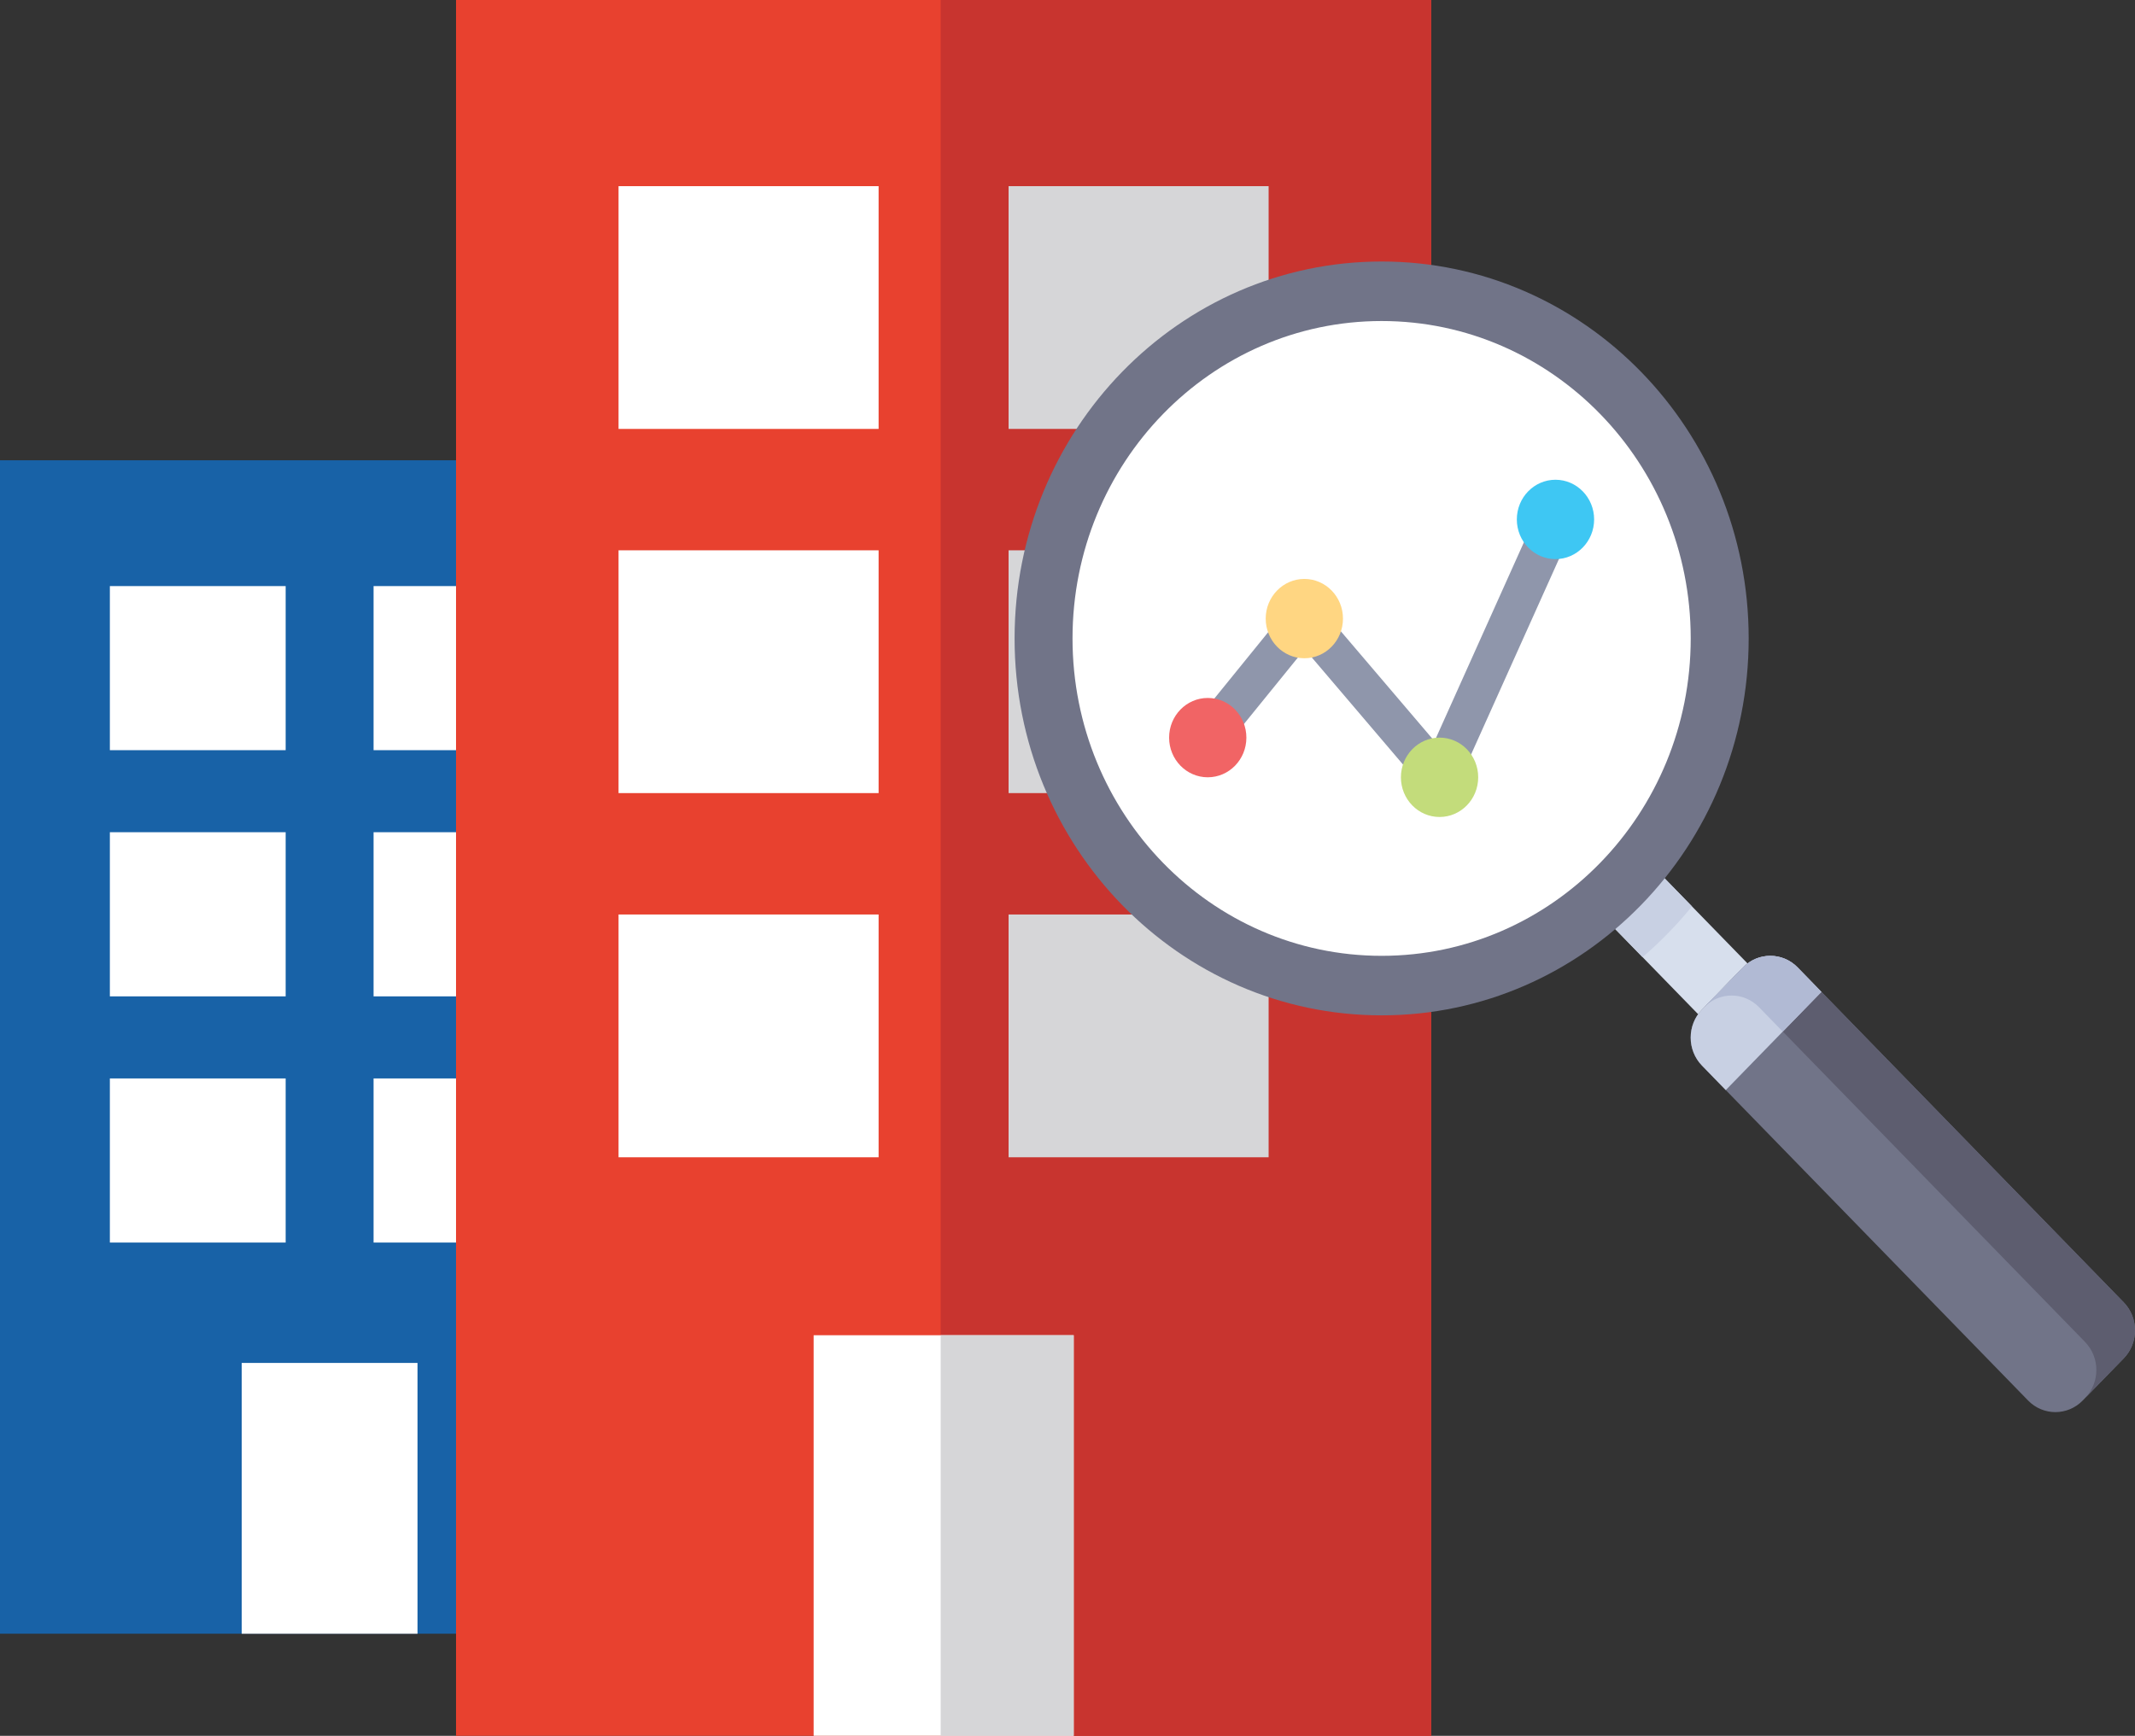
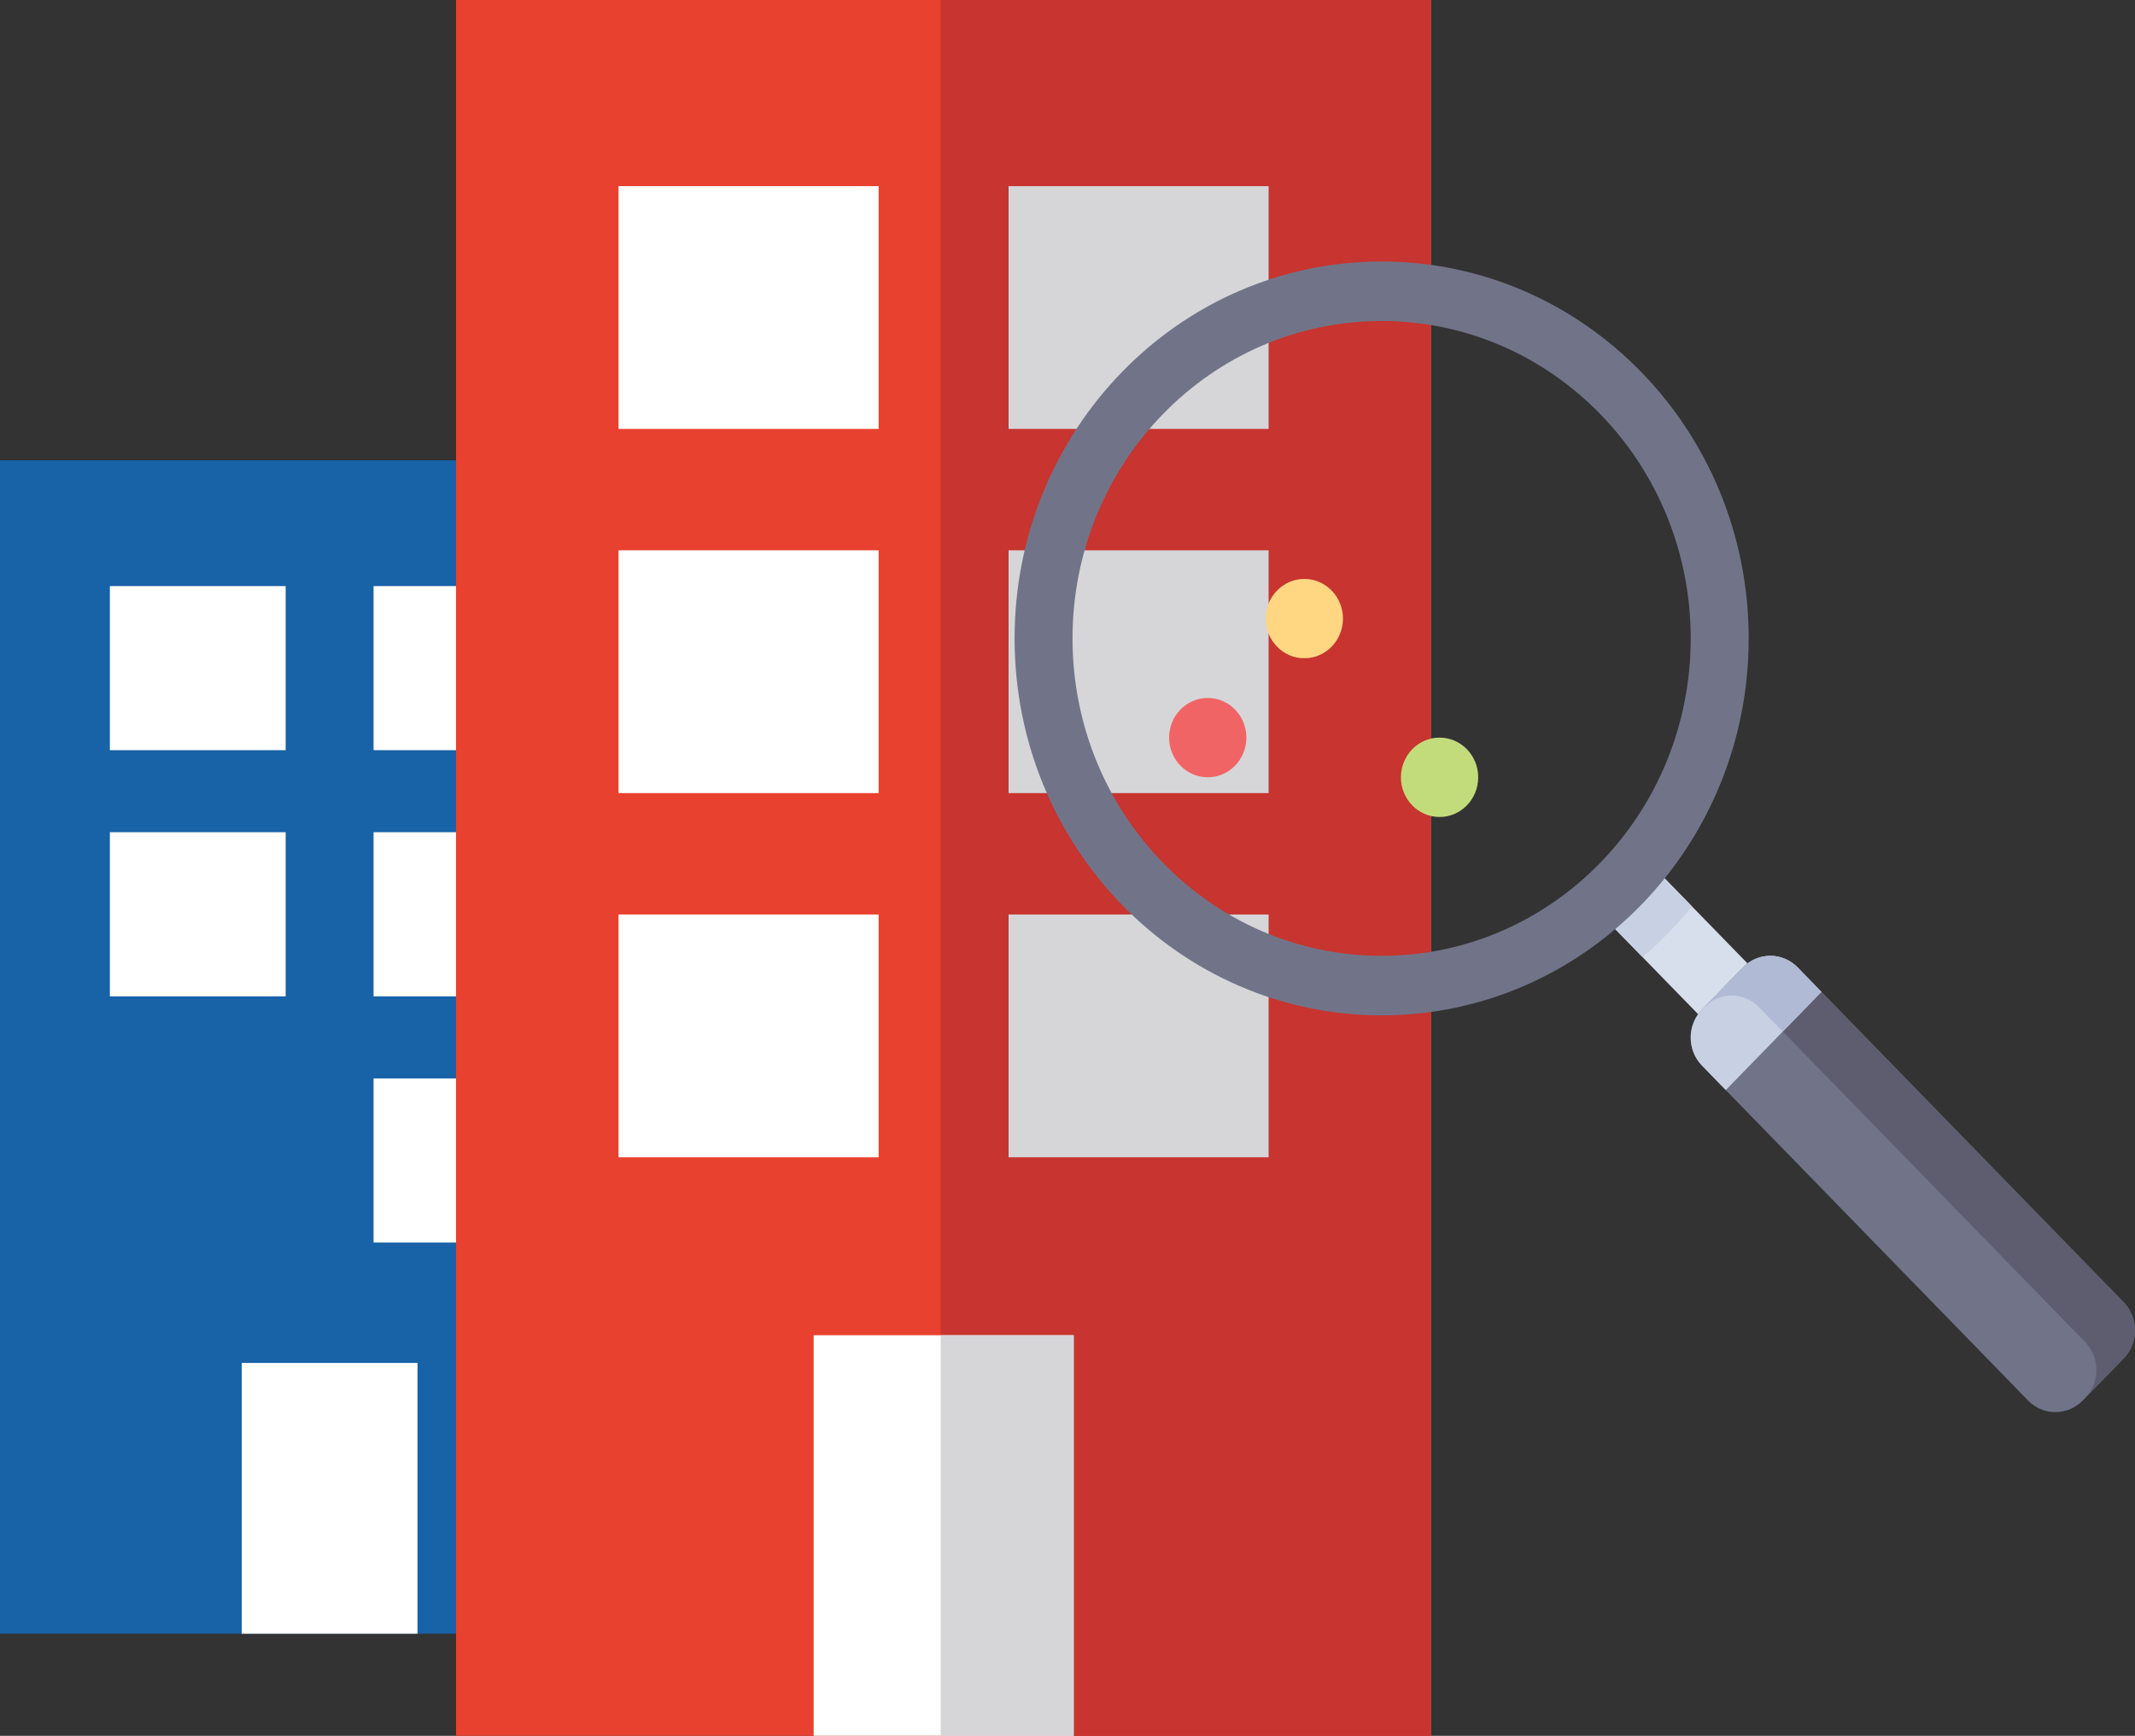
<svg xmlns="http://www.w3.org/2000/svg" xmlns:xlink="http://www.w3.org/1999/xlink" version="1.1" id="Layer_1" x="0px" y="0px" width="74px" height="60.17px" viewBox="0 0 74 60.17" enable-background="new 0 0 74 60.17" xml:space="preserve">
  <rect x="0" y="0" width="74" height="60.17" fill="#333333" stroke="none" />
  <rect y="15.955" fill="#1862A7" width="22.848" height="40.676" />
  <rect x="3.808" y="20.316" fill="#FFFFFF" width="6.093" height="5.688" />
  <rect x="12.948" y="20.316" fill="#FFFFFF" width="6.093" height="5.688" />
  <rect x="3.808" y="28.848" fill="#FFFFFF" width="6.093" height="5.69" />
  <rect x="12.948" y="28.848" fill="#FFFFFF" width="6.093" height="5.69" />
-   <rect x="3.808" y="37.383" fill="#FFFFFF" width="6.093" height="5.689" />
  <rect x="12.948" y="37.383" fill="#FFFFFF" width="6.093" height="5.689" />
  <rect x="8.378" y="47.245" fill="#FFFFFF" width="6.093" height="9.387" />
  <rect x="15.806" fill="#E8412F" width="33.799" height="60.17" />
  <rect x="32.605" fill="#C8342F" width="17.002" height="60.17" />
  <rect x="21.439" y="6.453" fill="#FFFFFF" width="9.014" height="8.415" />
  <rect x="34.958" y="6.453" fill="#D6D6D8" width="9.013" height="8.415" />
  <rect x="21.439" y="19.076" fill="#FFFFFF" width="9.014" height="8.416" />
  <rect x="34.958" y="19.076" fill="#D6D6D8" width="9.013" height="8.416" />
  <rect x="21.439" y="31.7" fill="#FFFFFF" width="9.014" height="8.416" />
  <rect x="34.958" y="31.7" fill="#D6D6D8" width="9.013" height="8.416" />
  <rect x="28.201" y="46.284" fill="#FFFFFF" width="9.014" height="13.885" />
  <rect x="32.605" y="46.284" fill="#D6D6D8" width="4.609" height="13.885" />
  <g>
    <defs>
-       <rect id="SVGID_1_" width="74" height="60.17" />
-     </defs>
+       </defs>
    <clipPath id="SVGID_2_">
      <use xlink:href="#SVGID_1_" overflow="visible" />
    </clipPath>
    <path clip-path="url(#SVGID_2_)" fill="#FFFFFF" d="M36.548,22.192c0,6.562,5.18,11.88,11.567,11.88   c6.39,0,11.568-5.319,11.568-11.88c0-6.562-5.179-11.88-11.568-11.88C41.728,10.312,36.548,15.63,36.548,22.192" />
-     <path clip-path="url(#SVGID_2_)" fill="#8F96AB" d="M49.896,27.632c-0.191,0-0.377-0.085-0.504-0.234l-4.17-4.896l-2.847,3.508   c-0.237,0.292-0.659,0.33-0.942,0.088c-0.285-0.243-0.323-0.677-0.086-0.969l3.348-4.126c0.125-0.154,0.311-0.244,0.506-0.248   c0.213-0.009,0.383,0.084,0.512,0.235l4.008,4.704l3.584-7.977c0.156-0.347,0.554-0.496,0.89-0.338   c0.336,0.16,0.481,0.568,0.327,0.913l-4.018,8.939c-0.095,0.212-0.287,0.36-0.513,0.393L49.896,27.632z" />
  </g>
  <polygon fill="#D7DFED" points="61.467,34.317 59.754,36.077 55.401,31.606 57.114,29.848 " />
  <g>
    <defs>
      <rect id="SVGID_3_" width="74" height="60.17" />
    </defs>
    <clipPath id="SVGID_4_">
      <use xlink:href="#SVGID_3_" overflow="visible" />
    </clipPath>
    <path clip-path="url(#SVGID_4_)" fill="#C8D0E3" d="M57.113,29.847L55.4,31.606l1.532,1.574c0.618-0.535,1.192-1.123,1.713-1.76   L57.113,29.847z" />
    <path clip-path="url(#SVGID_4_)" fill="#717488" d="M37.174,22.131c0-6.076,4.797-11.003,10.714-11.003   c5.916,0,10.713,4.927,10.713,11.003s-4.797,11.002-10.713,11.002C41.971,33.133,37.174,28.207,37.174,22.131 M35.166,22.131   c0,7.216,5.695,13.065,12.722,13.065c7.024,0,12.722-5.849,12.722-13.065S54.912,9.065,47.888,9.065   C40.861,9.065,35.166,14.915,35.166,22.131" />
    <path clip-path="url(#SVGID_4_)" fill="#717488" d="M70.294,48.547L58.992,36.94c-0.523-0.537-0.521-1.408,0-1.945l1.421-1.459   c0.522-0.537,1.37-0.537,1.894,0l11.301,11.607c0.523,0.537,0.523,1.408,0,1.945l-1.42,1.459   C71.664,49.084,70.816,49.084,70.294,48.547" />
    <path clip-path="url(#SVGID_4_)" fill="#5D5D6F" d="M72.27,48.461l1.338-1.373c0.523-0.537,0.523-1.408,0-1.945L62.307,33.536   c-0.523-0.537-1.371-0.537-1.895,0l-1.42,1.459l-0.002,0.002l0.084-0.086c0.522-0.537,1.37-0.537,1.893,0l11.302,11.607   C72.791,47.055,72.791,47.924,72.27,48.461" />
    <path clip-path="url(#SVGID_4_)" fill="#C8D0E3" d="M63.131,34.383l-0.824-0.848c-0.523-0.535-1.371-0.535-1.894,0l-1.421,1.459   c-0.523,0.537-0.523,1.408,0,1.945l0.824,0.848L63.131,34.383z" />
    <path clip-path="url(#SVGID_4_)" fill="#ACB5CF" d="M61.359,33.133c-0.16,0-0.32,0.029-0.474,0.088   C61.039,33.163,61.199,33.133,61.359,33.133c0.344,0,0.686,0.135,0.947,0.404l0.824,0.846l-0.824-0.848   C62.045,33.268,61.703,33.133,61.359,33.133" />
  </g>
  <path fill="#ADB8D1" d="M61.792,35.758L61.792,35.758L61.792,35.758z" />
  <path fill="#ACB5CF" d="M63.131,34.383l-1.339,1.375L63.131,34.383z" />
  <path fill="#B1BAD4" d="M58.991,34.997l0.001-0.002L58.991,34.997z" />
  <g>
    <defs>
      <rect id="SVGID_5_" width="74" height="60.17" />
    </defs>
    <clipPath id="SVGID_6_">
      <use xlink:href="#SVGID_5_" overflow="visible" />
    </clipPath>
    <path clip-path="url(#SVGID_6_)" fill="#ACB5CF" d="M59.1,34.883c-0.008,0.01-0.018,0.02-0.026,0.027l-0.081,0.084L59.1,34.883z" />
    <path clip-path="url(#SVGID_6_)" fill="#B1BAD4" d="M61.359,33.133c-0.16,0-0.32,0.029-0.474,0.088   c-0.159,0.062-0.31,0.156-0.44,0.283l0,0h-0.002v0.002c-0.003,0.002-0.006,0.006-0.009,0.008c-0.005,0.004-0.01,0.01-0.015,0.016   c-0.004,0.002-0.006,0.004-0.008,0.006l-1.312,1.348c0.258-0.25,0.589-0.375,0.92-0.375c0.343,0,0.685,0.135,0.947,0.402   l0.825,0.848l1.338-1.375l-0.824-0.846C62.045,33.268,61.703,33.133,61.359,33.133" />
    <path clip-path="url(#SVGID_6_)" fill="#F16465" d="M41.861,24.194c0.74,0,1.339,0.615,1.339,1.375s-0.599,1.375-1.339,1.375   c-0.738,0-1.339-0.615-1.339-1.375S41.123,24.194,41.861,24.194" />
    <path clip-path="url(#SVGID_6_)" fill="#FFD682" d="M45.209,20.068c0.74,0,1.339,0.616,1.339,1.375c0,0.76-0.599,1.375-1.339,1.375   c-0.738,0-1.339-0.615-1.339-1.375C43.87,20.685,44.471,20.068,45.209,20.068" />
    <path clip-path="url(#SVGID_6_)" fill="#C3DC7B" d="M49.896,25.569c0.74,0,1.339,0.616,1.339,1.375c0,0.76-0.599,1.376-1.339,1.376   s-1.34-0.616-1.34-1.376C48.557,26.186,49.156,25.569,49.896,25.569" />
-     <path clip-path="url(#SVGID_6_)" fill="#3EC7F3" d="M53.914,16.63c0.738,0,1.339,0.616,1.339,1.375c0,0.76-0.601,1.376-1.339,1.376   c-0.74,0-1.34-0.616-1.34-1.376C52.574,17.246,53.174,16.63,53.914,16.63" />
  </g>
</svg>